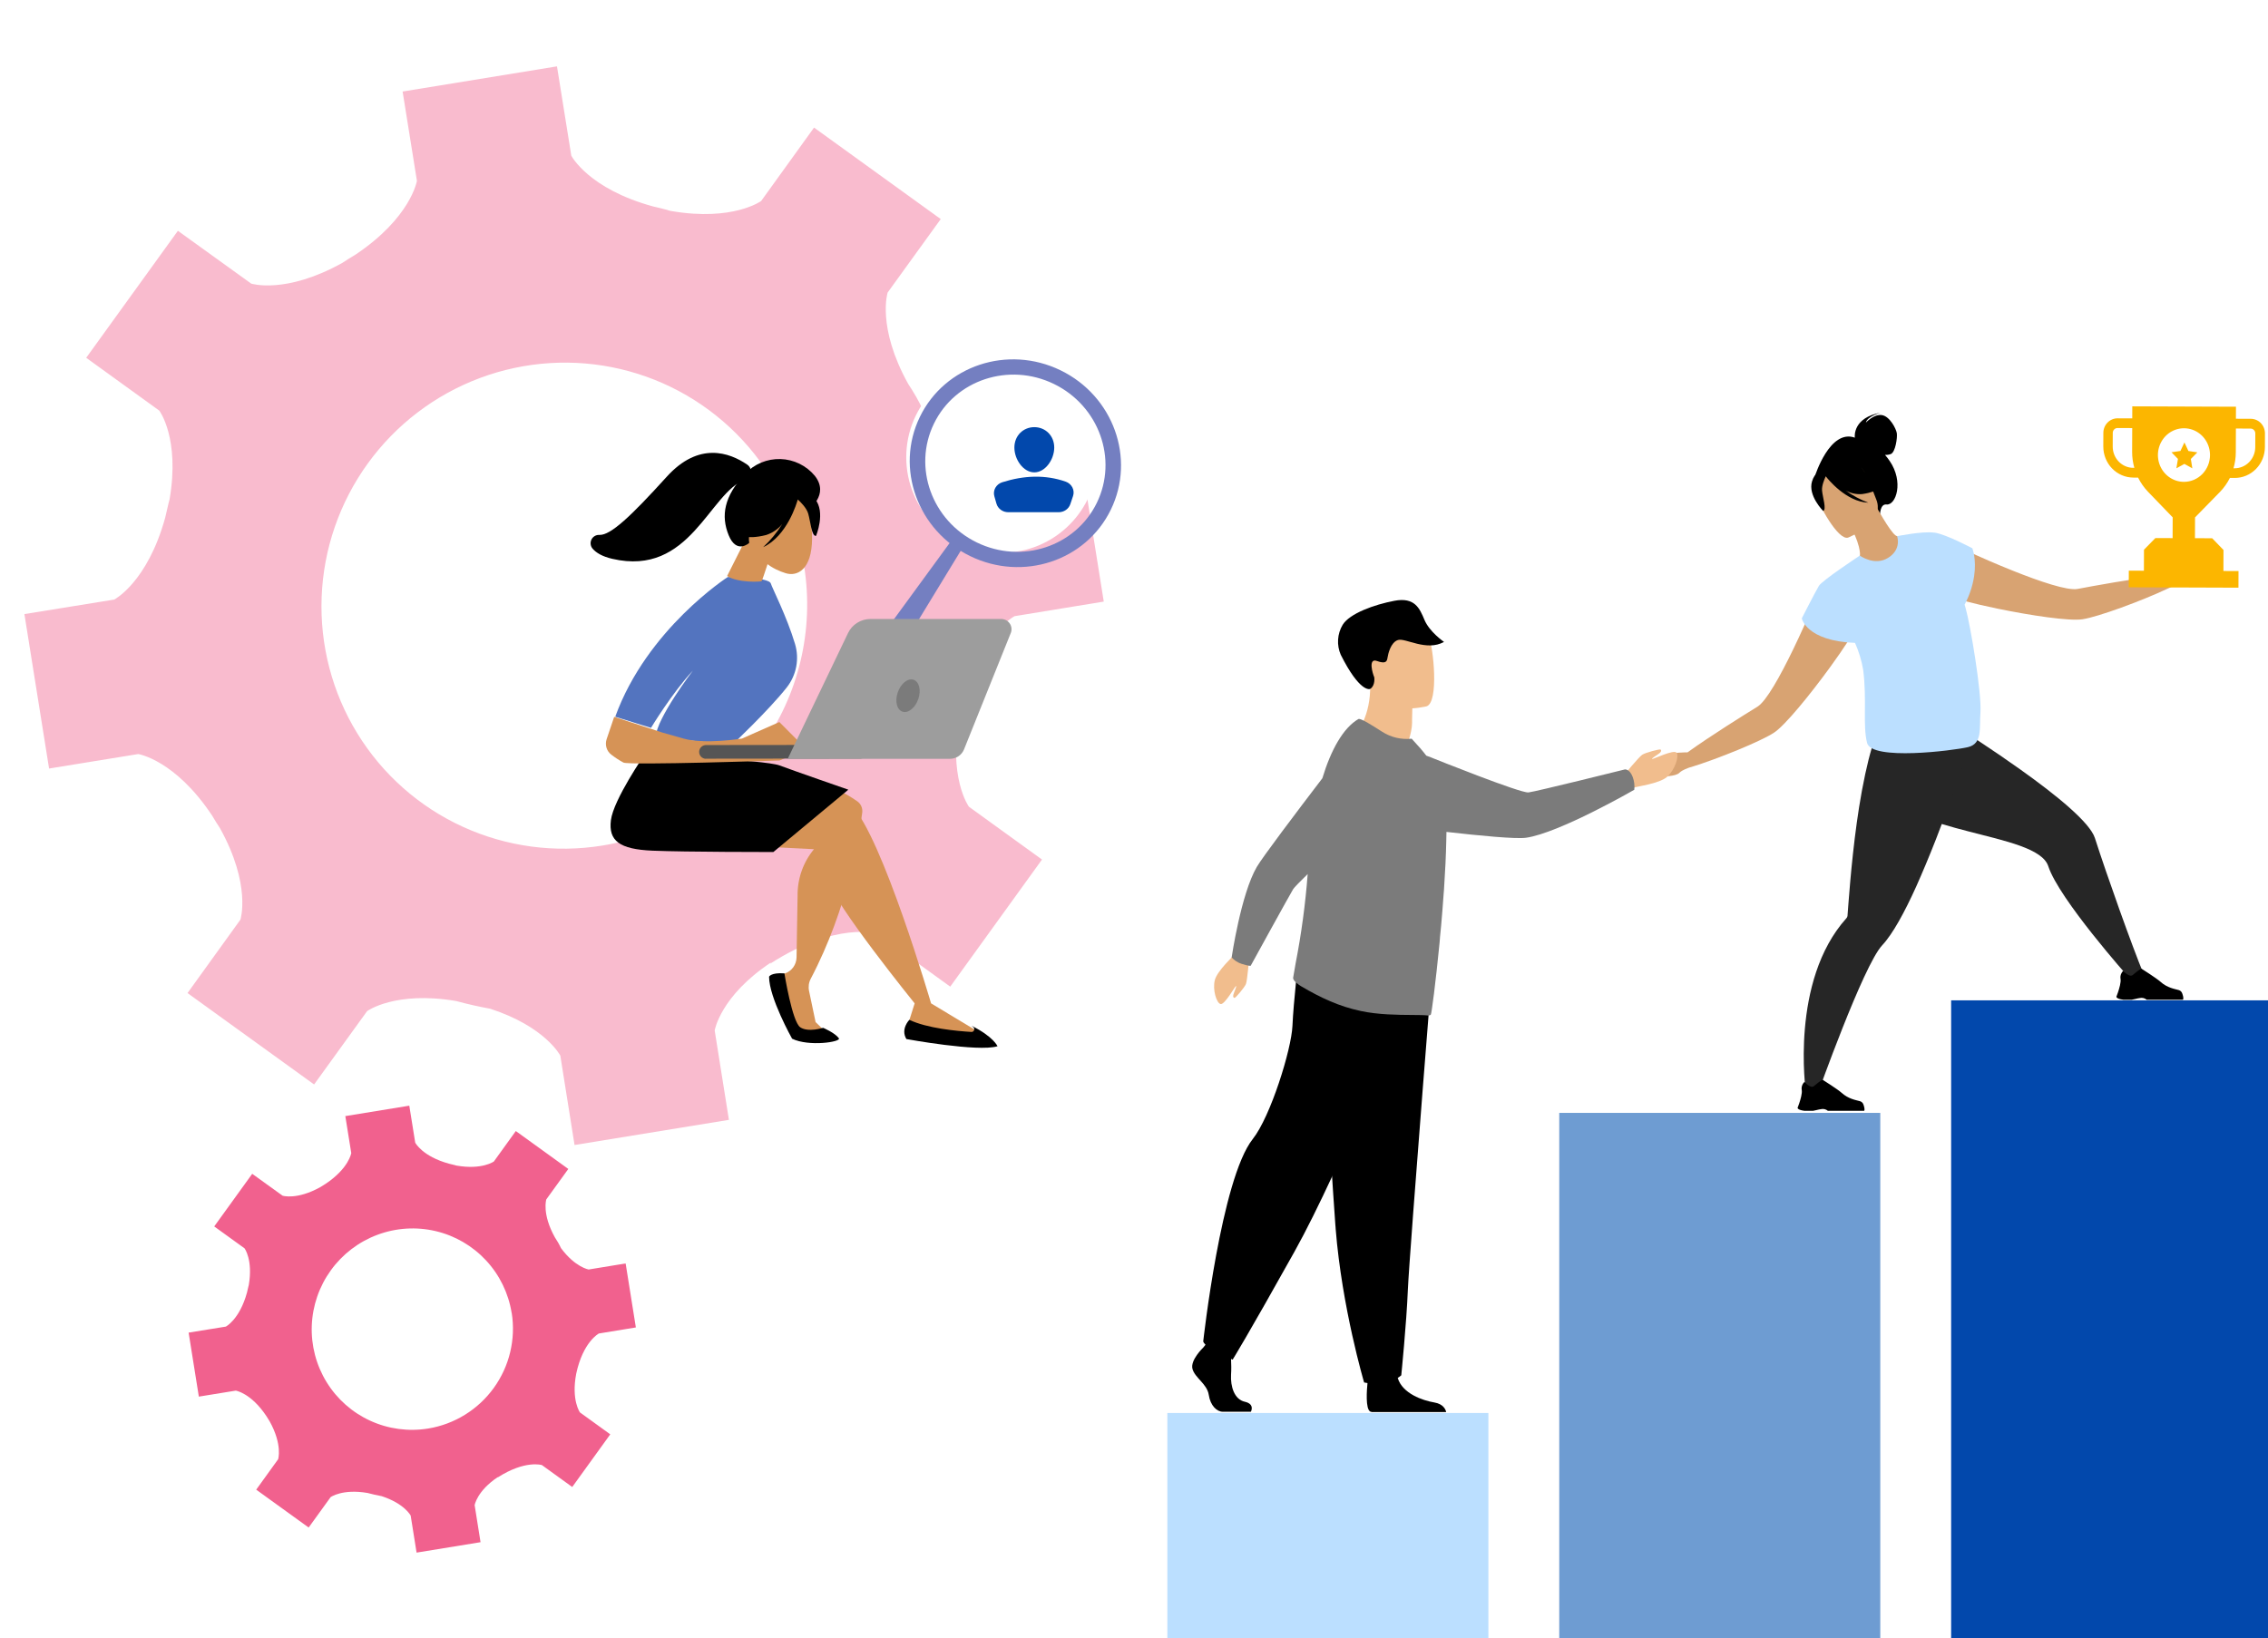
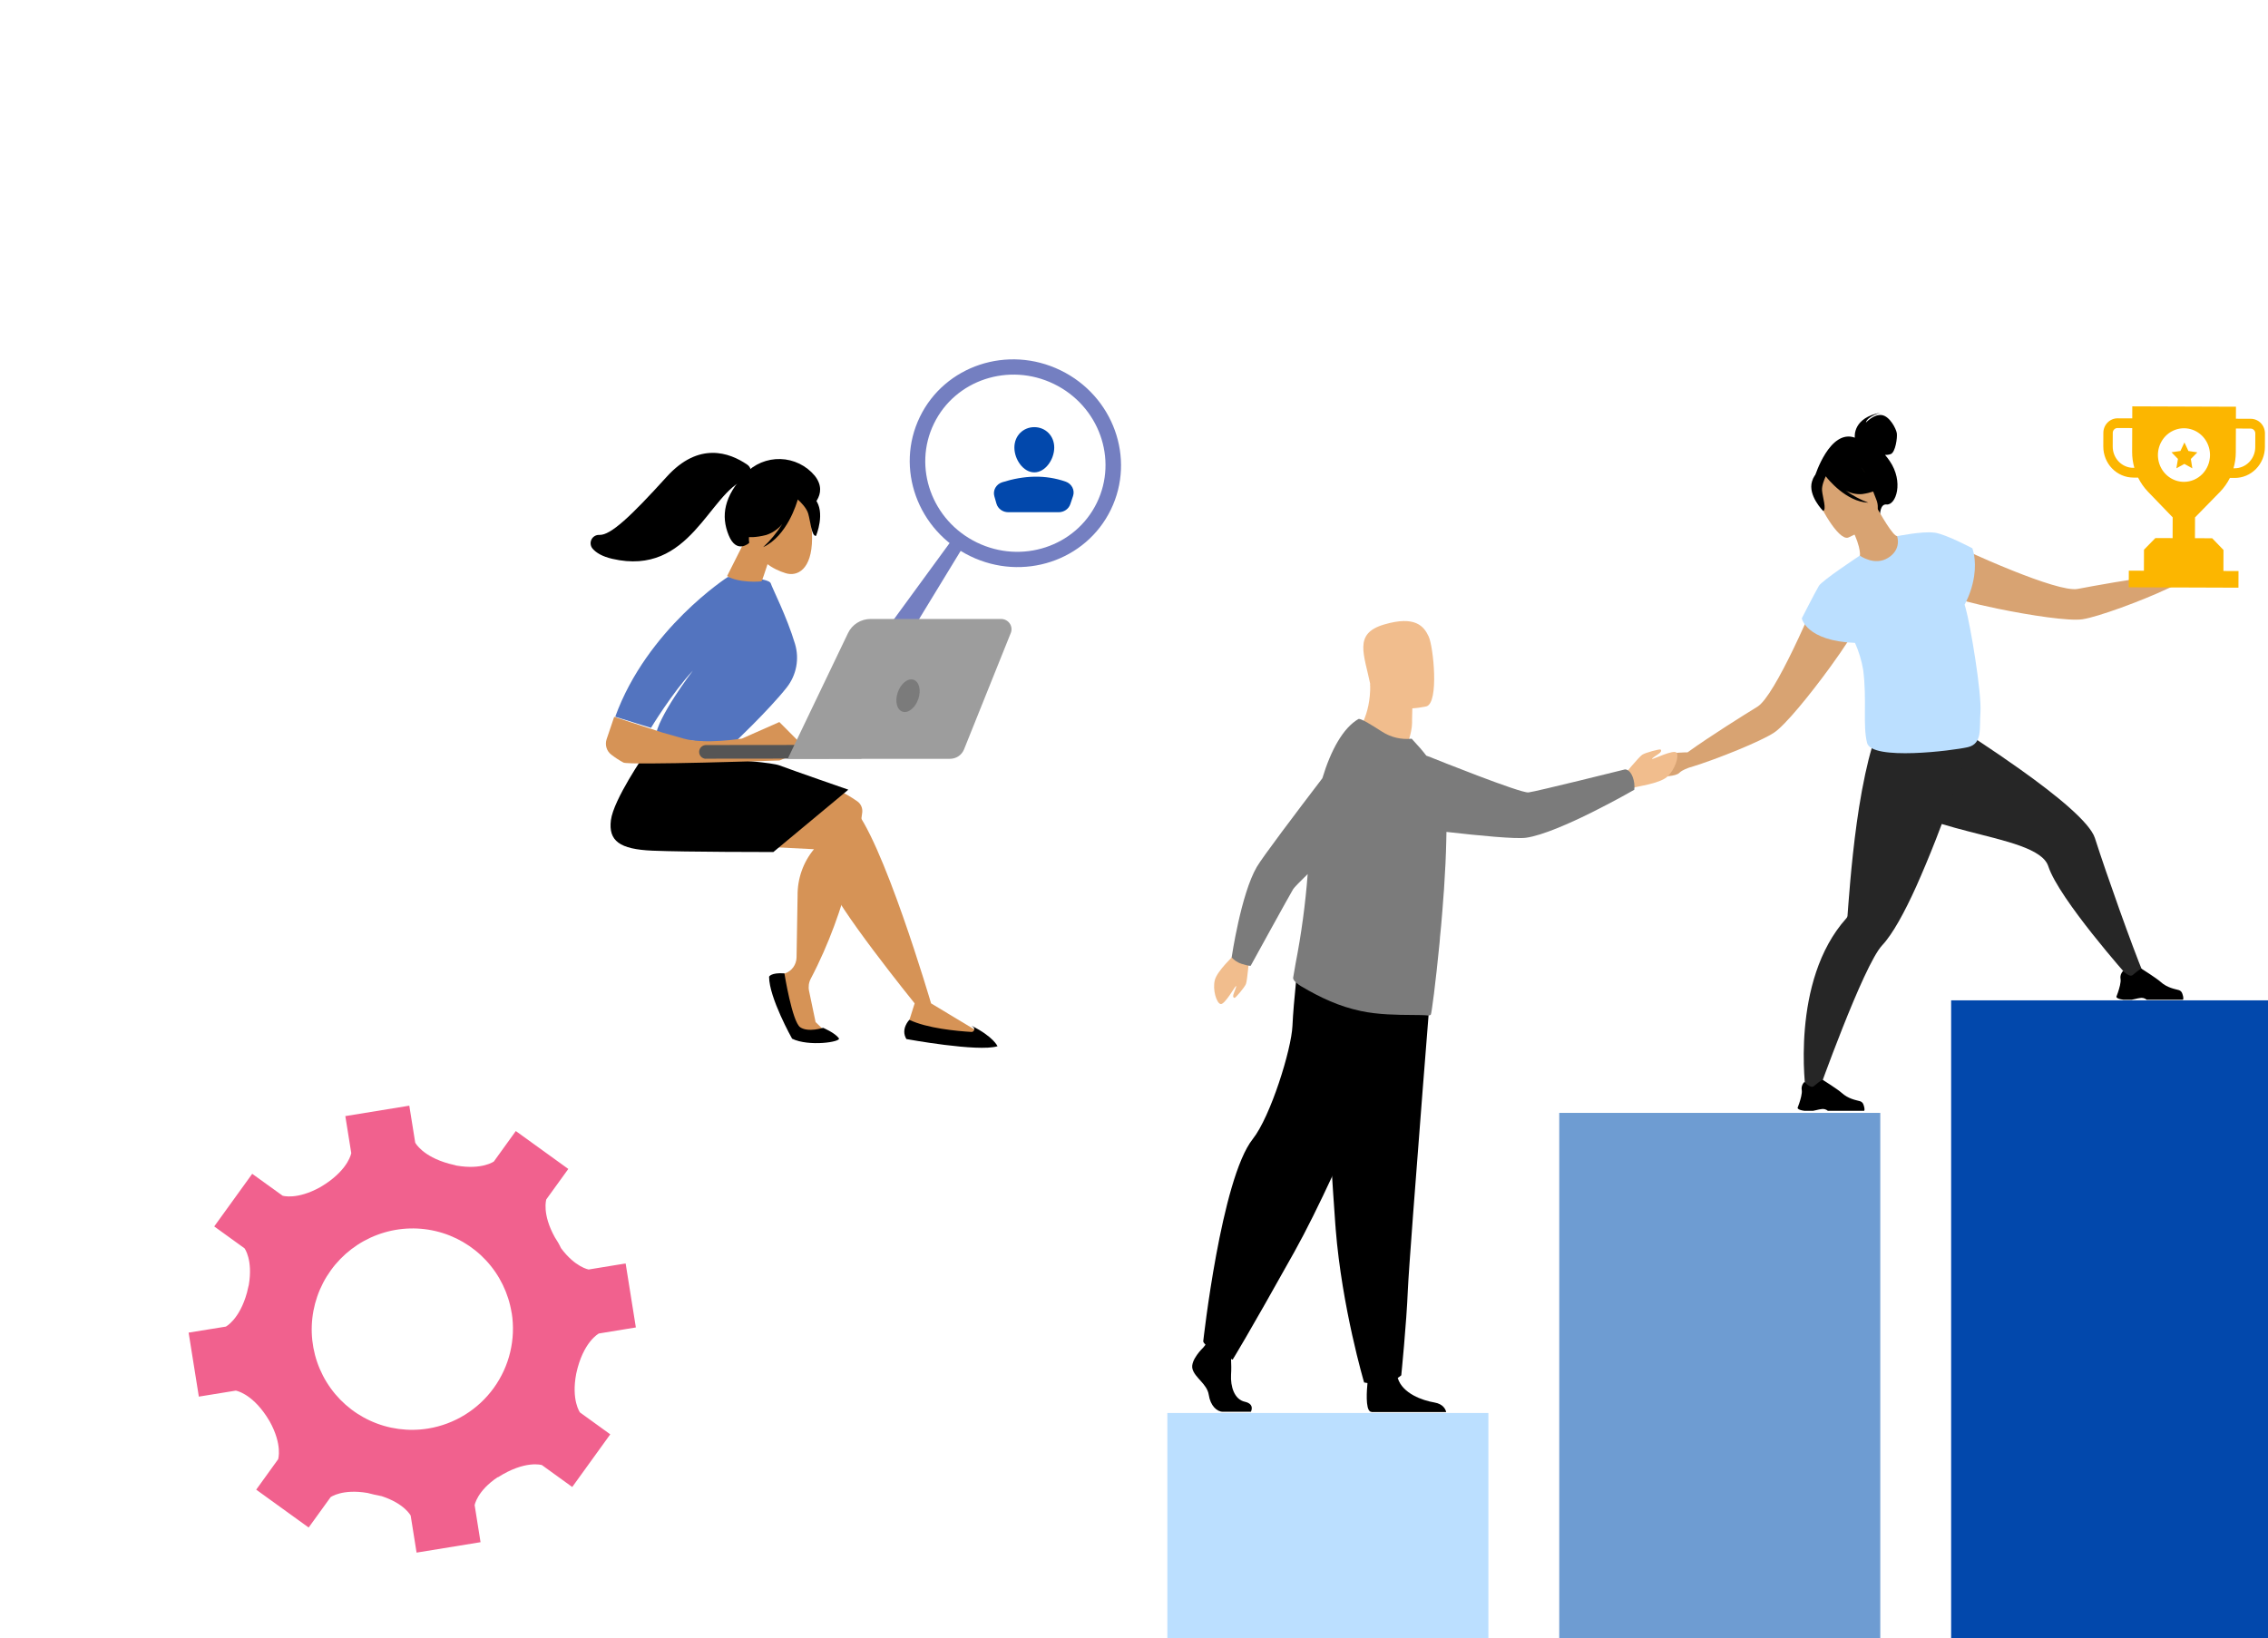
<svg xmlns="http://www.w3.org/2000/svg" width="544" height="393" viewBox="0 0 544 393" fill="none">
  <g clip-path="url(#clip0_2842_4083)">
    <g filter="url(#filter0_d_2842_4083)">
      <rect x="370" y="266" width="77" height="127" fill="#6E9CD2" />
    </g>
    <g filter="url(#filter1_d_2842_4083)">
      <rect x="276" y="338" width="77" height="55" fill="#BBDFFF" />
    </g>
    <g filter="url(#filter2_d_2842_4083)">
      <rect x="464" y="239" width="77" height="154" fill="#0248AC" />
    </g>
    <g filter="url(#filter3_d_2842_4083)">
      <path d="M518.234 134.397C517.204 134.241 514.112 137.099 514.112 137.099C507.499 137.863 497.838 139.623 494.356 140.292C491.888 140.765 485.258 138.503 478.756 135.907C471.051 132.821 463.563 129.255 463.563 129.255C459.29 129.038 454.432 136.837 463.101 141.796C464.427 142.554 469.402 143.846 475.129 145.027C483.029 146.654 492.361 148.069 495.537 147.568C499.231 147.011 509.677 143.172 515.889 140.247L515.956 140.214C516.329 140.041 517.85 139.367 518.864 139.423C520.028 139.495 522.625 137.361 522.703 136.793C522.781 136.225 519.259 134.553 518.234 134.397Z" fill="#D8A372" />
      <path d="M510.161 232.663L506.523 233.404C506.523 233.404 489.865 214.69 487.297 206.818C485.921 202.606 477.129 200.79 467.937 198.411C459.942 196.344 451.641 193.854 447.679 188.996C439.161 178.55 453.028 165.713 453.028 165.713C453.028 165.713 467.775 174.477 480.494 183.541C489.408 189.87 497.286 196.355 498.478 200.055C501.37 209.086 507.504 226.268 510.161 232.663Z" fill="#262626" />
      <path d="M505.293 238.847H507.337C508.023 238.741 508.53 238.541 509.231 238.452C509.522 238.383 509.824 238.383 510.114 238.451C510.404 238.52 510.674 238.656 510.903 238.847H519.6C519.822 238.535 519.6 237.811 519.405 237.282C519.336 237.103 519.227 236.942 519.086 236.813C518.945 236.683 518.775 236.588 518.591 236.535C517.666 236.268 515.85 236.028 514.184 234.524C513.248 233.677 509.66 231.41 509.66 231.41C509.582 231.41 509.204 231.527 507.571 232.908C506.73 233.616 505.293 231.9 505.293 231.9C505.096 232.081 504.937 232.299 504.825 232.541C504.617 232.954 504.551 233.423 504.635 233.878C504.763 234.658 504.345 236.106 504.011 237.104C503.811 237.7 503.638 238.123 503.638 238.123C503.638 238.123 503.532 238.619 505.293 238.847Z" fill="black" />
      <path d="M469.084 175.758C469.084 175.758 468.07 178.951 466.427 183.753C464.343 189.826 461.24 198.467 457.869 206.49C457.134 208.25 456.376 209.983 455.641 211.649C452.855 217.822 449.98 223.109 447.456 225.794C442.921 230.63 431.901 261.69 431.901 261.69L429.144 260.932C429.144 260.932 425.299 234.391 438.866 219.309C439.016 219.159 439.113 218.963 439.138 218.752C439.317 216.523 439.963 206.495 441.367 196.378C441.712 193.887 442.102 191.397 442.543 189.007L442.626 188.55C444.693 177.502 446.665 172.588 449.217 170.115L467.97 175.452L469.084 175.758Z" fill="#262626" />
      <path d="M428.826 265.506H430.87C431.556 265.4 432.063 265.2 432.765 265.11C433.055 265.04 433.357 265.039 433.648 265.108C433.938 265.177 434.208 265.313 434.436 265.506H443.133C443.35 265.194 443.133 264.47 442.938 263.935C442.869 263.757 442.76 263.597 442.619 263.468C442.478 263.339 442.308 263.246 442.124 263.194C441.2 262.927 439.383 262.687 437.718 261.177C436.782 260.33 433.194 258.068 433.194 258.068C433.116 258.068 432.737 258.185 431.104 259.561C430.263 260.275 428.826 258.559 428.826 258.559C428.629 258.74 428.468 258.958 428.352 259.199C428.15 259.612 428.086 260.079 428.168 260.531C428.297 261.316 427.879 262.759 427.544 263.757C427.344 264.353 427.171 264.776 427.171 264.776C427.171 264.776 427.065 265.283 428.826 265.506Z" fill="black" />
      <path d="M432.848 139.679C432.848 139.679 429.701 147.361 426.09 154.832C423.049 161.111 419.667 167.251 417.522 168.56C414.502 170.404 406.173 175.613 400.769 179.502C400.769 179.502 396.552 179.469 395.9 180.276C395.248 181.084 393.733 184.733 394.173 185.073C394.613 185.413 397.967 185.274 398.78 184.438C399.493 183.708 401.075 183.185 401.465 183.062H401.538C408.101 181.04 418.402 176.833 421.516 174.778C424.202 173.006 430.152 165.674 434.888 159.178C438.325 154.454 441.133 150.147 441.601 148.698C444.704 139.121 435.863 136.642 432.848 139.679Z" fill="#D8A372" />
      <path d="M449.255 109.594C448.914 109.087 448.542 108.601 448.141 108.14C448.613 108.165 449.085 108.095 449.528 107.934C450.643 107.477 451.133 103.978 450.966 102.919C450.799 101.861 449.294 98.886 447.383 98.585C445.472 98.284 443.55 100.385 443.55 100.385C443.896 98.869 447.088 98 447.088 98C440.514 99.209 440.848 103.571 440.893 104C434.876 101.855 431.344 113.187 431.344 113.187L446.943 122.38C446.943 122.38 446.982 119.873 448.47 120.034C450.771 120.296 452.698 114.608 449.255 109.594Z" fill="black" />
      <path d="M450.248 133.361C446.671 135.032 441.924 132.62 441.952 132.598C442.259 132.291 442.153 131.372 441.869 130.168C441.409 128.394 440.676 126.703 439.696 125.154C439.44 124.72 439.189 124.285 438.877 123.828L439.289 123.672L446.237 120.887C446.237 120.887 447.351 122.909 448.538 124.748C449.535 126.28 450.582 127.661 451.045 127.611C451.067 127.589 455.669 130.765 450.248 133.361Z" fill="#D8A372" />
      <path d="M439.289 127.979C439.289 127.979 448.337 124.408 446.03 118.809C443.724 113.209 443.339 108.975 437.461 111.009C431.584 113.042 431.333 115.644 431.667 117.694C432.002 119.745 436.876 128.764 439.289 127.979Z" fill="#D8A372" />
      <path d="M442.665 117.538C446.843 116.948 448.063 115.26 448.063 115.26C445.516 114.397 443.349 112.673 441.935 110.385C441.935 110.385 437.238 108.803 433.762 111.449C433.541 111.74 433.391 112.077 433.322 112.435C432.525 112.173 431.321 112.24 430.631 114.491C429.594 117.878 433.288 121.577 433.288 121.577C434.185 121.321 433.177 118.307 433.037 116.697C432.932 115.51 433.595 113.995 433.918 113.271C434.358 113.828 438.765 119.399 444.147 119.605C442.212 118.884 440.385 117.904 438.715 116.691C439.918 117.359 441.293 117.654 442.665 117.538Z" fill="black" />
      <path d="M467.474 144.905C467.401 144.632 467.318 144.348 467.228 144.063C468.376 141.93 469.148 139.616 469.513 137.222C470.126 133.083 469.078 130.536 469.078 130.536C469.078 130.536 462.805 127.194 460.03 126.787H459.997H459.886C457.1 126.403 451.033 127.639 451.033 127.639C451.033 127.639 452.203 130.748 448.905 132.821C445.606 134.893 442.091 132.291 442.091 132.291C441.985 132.364 441.868 132.442 441.757 132.525C441.757 132.525 433.082 138.247 432.285 139.551C431.489 140.854 428.174 147.351 428.174 147.351C428.174 147.351 429.232 152.788 440.943 153.239C441.867 155.314 442.526 157.496 442.904 159.735C443.835 167.112 442.754 172.934 443.835 177.24C444.916 181.547 464.448 179.09 468.008 178.26C471.568 177.43 470.75 173.653 471.023 169.981C471.368 165.34 468.627 148.972 467.474 144.905Z" fill="#BBDFFF" />
      <path d="M385.469 185.018C385.469 185.018 389.107 180.605 389.893 180.082C390.679 179.558 394.116 178.65 394.317 178.834C394.517 179.018 394.517 179.285 394.094 179.658C393.67 180.032 392.038 180.984 392.272 181.09C392.506 181.196 397.414 178.756 398.122 179.575C398.829 180.394 397.721 183.792 395.826 185.419C393.932 187.046 388.294 187.737 387.937 187.965C384.929 189.887 385.469 185.018 385.469 185.018Z" fill="#F1BD8D" />
      <path d="M321.355 174.828C321.355 174.828 326.587 181.034 333.25 178.438C333.25 178.438 334.682 174.973 334.699 172.415C334.699 172.103 334.699 171.797 334.699 171.507C334.738 168.632 334.832 167.017 334.832 167.017C334.532 166.889 324.648 162.833 324.654 163.167C324.832 170.95 321.355 174.828 321.355 174.828Z" fill="#F1BD8D" />
      <path d="M338.166 168.462C338.166 168.462 326.356 171.382 324.774 163.619C323.191 155.856 320.558 151.012 328.01 148.821C335.462 146.63 337.54 149.251 338.68 151.703C339.819 154.156 341.189 167.509 338.166 168.462Z" fill="#F1BD8D" />
-       <path d="M324.66 164.276C324.509 164.376 322.119 165.106 317.59 156.086C317.09 154.938 316.871 153.687 316.952 152.437C317.032 151.187 317.41 149.974 318.052 148.899C319.724 146.191 325.585 144.063 330.465 143.138C335.346 142.214 336.521 144.96 337.669 147.718C338.878 150.621 342.36 153.005 342.36 153.005C338.154 155.356 333.084 151.991 331.323 152.548C329.563 153.105 328.95 155.891 328.816 156.755C328.682 157.618 328.482 158.381 326.276 157.585C324.069 156.788 325.273 160.716 325.629 161.485C325.629 161.468 325.93 163.462 324.66 164.276Z" fill="black" />
      <path d="M296.034 337.704H289.304C287.895 337.704 286.329 336.272 285.934 333.654C285.538 331.035 282.641 329.603 282.034 327.458C281.427 325.313 284.619 322.294 284.619 322.294L285.176 321.592L285.733 320.862L291.065 322.132C291.065 322.132 291.193 323.419 291.277 325.057C291.332 326.238 291.366 327.609 291.277 328.807C291.121 331.665 292.068 334.746 294.575 335.303C297.082 335.86 296.034 337.704 296.034 337.704Z" fill="black" />
      <path d="M342.878 337.771H325.05C324.92 337.75 324.792 337.712 324.671 337.659C323.479 337.041 323.852 332.35 323.997 330.896C323.997 330.629 324.042 330.473 324.042 330.473C324.042 330.473 330.315 325.308 331.179 329.264C331.179 329.386 331.234 329.509 331.268 329.626C332.382 333.331 337.223 335.008 340.037 335.476C342.176 335.838 342.733 337.125 342.878 337.771Z" fill="black" />
      <path d="M339.285 234.624C339.285 234.624 338.332 246.508 337.213 260.809C335.692 280.214 333.87 304.054 333.68 308.566C333.368 316.411 332.109 328.952 332.109 328.952C332.109 328.952 329.134 331.932 323.195 330.679C323.195 330.679 317.886 312.773 316.37 293.825C316.37 293.518 316.32 293.206 316.298 292.889C314.888 273.607 312.693 232.992 312.693 232.992L339.285 234.624Z" fill="black" />
      <path d="M334.932 236.062C334.932 236.062 317.762 279.105 306.474 299.329C295.187 319.553 291.66 325.202 291.66 325.202C291.66 325.202 285.192 322.617 284.602 320.851C284.602 320.851 288.919 281.802 296.48 272.281C300.753 266.904 305.767 250.764 306.006 245.121C306.246 239.477 307.533 228.262 307.533 228.262L334.932 236.062Z" fill="black" />
      <path d="M295.623 228.869C295.623 228.869 295.177 234.245 294.854 235.07C294.531 235.895 292.358 238.452 292.108 238.413C291.857 238.374 291.706 238.179 291.829 237.655C291.952 237.131 292.709 235.527 292.47 235.566C292.23 235.605 289.751 240.14 288.759 239.884C287.768 239.627 286.804 236.407 287.389 234.134C287.974 231.861 291.974 228.284 292.13 227.916C293.422 224.808 295.623 228.869 295.623 228.869Z" fill="#F1BD8D" />
      <path fill-rule="evenodd" clip-rule="evenodd" d="M342.907 200.472C342.84 204.155 342.629 208.272 342.35 212.495L342.289 213.219C342.105 215.821 341.904 218.434 341.676 220.974C341.581 221.994 341.481 223.002 341.381 223.994V224.128C341.369 224.51 341.337 224.891 341.286 225.27C340.35 234.797 339.369 242.329 339.186 242.446C338.973 242.595 338.713 242.661 338.456 242.63C337.646 242.529 336.318 242.52 334.685 242.509H334.685C331.271 242.487 326.524 242.455 322.394 241.555C317.24 240.468 312.806 238.407 308.103 235.632C307.479 235.259 306.059 234.284 306.176 233.554C306.293 232.825 306.499 231.593 306.766 230.134C308.147 223.05 309.113 215.893 309.659 208.699C307.767 210.549 306.416 211.929 306.18 212.317C305.239 213.866 295.99 230.702 295.99 230.702C295.99 230.702 295.662 230.841 293.762 230.228C292.865 229.928 292.06 229.405 291.422 228.707C291.422 228.707 293.645 213.537 297.444 207.007C298.807 204.662 306.861 193.997 313.179 185.72C315.258 178.853 318.19 173.636 321.814 171.518C322.316 171.234 325.029 172.961 327.525 174.56C329.625 175.904 332.121 176.494 334.6 176.232L336.678 178.527C337.154 179.081 337.636 179.669 338.109 180.297C339.13 180.642 339.781 180.934 339.781 180.934C339.781 180.934 360.718 189.346 362.623 189.118C364.528 188.889 385.755 183.597 385.755 183.597C385.755 183.597 386.903 183.469 387.638 185.458C387.987 186.423 388.111 187.456 388 188.477C388 188.477 369.972 198.879 362.016 199.993C359.584 200.33 350.925 199.503 342.944 198.589C342.939 199.217 342.927 199.845 342.907 200.472Z" fill="#7B7B7B" />
    </g>
    <g filter="url(#filter4_d_2842_4083)">
      <path d="M520.126 107.003L519.172 104.955L518.21 106.996L516.066 107.31L517.612 108.909L517.241 111.15L519.154 110.104L521.066 111.164L520.71 108.92L522.268 107.332L520.126 107.003Z" fill="#FCB600" />
      <path d="M535.053 99.281L531.521 99.268L531.532 96.383L506.665 96.295L506.655 99.18L503.137 99.168C502.234 99.165 501.367 99.531 500.727 100.185C500.086 100.84 499.725 101.729 499.722 102.658L499.71 105.928C499.705 107.898 500.459 109.79 501.808 111.188C503.157 112.586 504.99 113.376 506.904 113.385L508.054 113.389C508.672 114.638 509.474 115.782 510.431 116.78L516.35 122.922L516.333 127.908L512.202 127.894L509.47 130.685L509.452 135.728L505.831 135.715L505.817 139.707L532.127 139.8L532.141 135.808L528.52 135.795L528.538 130.753L525.826 127.942L521.695 127.927L521.713 122.941L527.675 116.841C528.64 115.85 529.449 114.712 530.076 113.467L531.226 113.471C533.141 113.476 534.979 112.699 536.338 111.31C537.696 109.922 538.464 108.036 538.473 106.065L538.484 102.795C538.486 102.331 538.398 101.872 538.226 101.444C538.054 101.016 537.801 100.627 537.482 100.3C537.163 99.973 536.784 99.715 536.367 99.54C535.95 99.365 535.504 99.277 535.053 99.281ZM506.912 111.045C506.26 111.045 505.615 110.912 505.013 110.654C504.411 110.396 503.865 110.018 503.406 109.542C502.946 109.066 502.583 108.501 502.336 107.88C502.09 107.258 501.965 106.593 501.969 105.922L501.981 102.652C501.982 102.343 502.102 102.048 502.315 101.831C502.527 101.613 502.815 101.492 503.115 101.493L506.647 101.506L506.626 107.213C506.621 108.511 506.8 109.802 507.157 111.046L506.912 111.045ZM519.034 114.408C517.799 114.404 516.592 114.022 515.567 113.312C514.543 112.602 513.745 111.595 513.277 110.419C512.808 109.242 512.689 107.949 512.934 106.703C513.18 105.457 513.779 104.313 514.656 103.417C515.533 102.521 516.648 101.913 517.861 101.669C519.073 101.425 520.329 101.557 521.469 102.047C522.609 102.538 523.582 103.366 524.264 104.425C524.947 105.485 525.309 106.729 525.304 108.001C525.298 109.706 524.634 111.339 523.459 112.541C522.283 113.742 520.691 114.414 519.034 114.408ZM536.159 106.064C536.159 106.735 536.029 107.4 535.778 108.019C535.527 108.638 535.16 109.201 534.697 109.673C534.235 110.146 533.686 110.52 533.082 110.774C532.478 111.028 531.832 111.156 531.18 111.152L530.935 111.151C531.301 109.91 531.489 108.62 531.493 107.322L531.513 101.615L535.045 101.627C535.345 101.628 535.632 101.752 535.843 101.97C536.054 102.189 536.172 102.485 536.171 102.794L536.159 106.064Z" fill="#FCB600" />
    </g>
    <g filter="url(#filter5_d_2842_4083)">
-       <path d="M167.424 246.229L170.838 267.672L133.811 273.708L130.398 252.266C130.398 252.266 126.828 245.322 113.589 241.016C110.837 240.509 108.112 239.902 105.433 239.169C90.789 236.67 84.055 241.586 84.055 241.586L71.339 259.182L40.978 237.253L53.667 219.638C53.667 219.638 56.34 211.377 48.775 197.716C48.11 196.721 47.49 195.717 46.889 194.687C37.986 181.27 29.152 179.911 29.152 179.911L7.771 183.385L1.854 146.33L23.398 142.847C23.398 142.847 31.347 138.746 35.633 123.163L36.421 119.764L36.677 118.797C39.191 104.108 34.211 97.517 34.211 97.517L16.675 84.839L38.67 54.373L56.251 67.042C56.251 67.042 64.466 69.675 78.133 62.058C79.129 61.39 80.133 60.766 81.164 60.161C94.592 51.206 96.002 42.375 96.002 42.375L92.571 20.959L129.597 14.923L133.029 36.338C133.029 36.338 137.101 44.285 152.652 48.529C153.807 48.792 154.988 49.072 156.179 49.398C156.449 49.579 156.819 49.552 157.144 49.651C171.834 52.141 178.567 47.226 178.567 47.226L191.256 29.611L221.644 51.559L208.91 69.183C208.91 69.183 206.256 77.417 213.821 91.078C215.159 93.112 216.389 95.192 217.411 97.407C225.626 108.519 233.431 109.777 233.431 109.777L254.831 106.276L260.747 143.331L239.348 146.832C239.348 146.832 230.205 151.548 226.234 170.051C223.258 185.49 228.398 192.542 228.398 192.542L245.934 205.221L223.922 235.714L206.359 223.017C206.359 223.017 196.673 219.95 180.731 230.205L180.931 229.907C168.743 238.003 167.424 246.229 167.424 246.229ZM188.848 134.94C187.032 123.558 181.885 112.982 174.057 104.548C166.229 96.114 156.073 90.2 144.871 87.555C133.67 84.91 121.926 85.653 111.126 89.688C100.325 93.724 90.953 100.872 84.193 110.228C77.433 119.585 73.59 130.729 73.149 142.253C72.708 153.777 75.689 165.163 81.715 174.971C87.742 184.779 96.542 192.569 107.005 197.355C117.468 202.142 129.123 203.711 140.496 201.864C155.759 199.37 169.429 190.916 178.501 178.358C187.574 165.799 191.308 150.164 188.884 134.885L188.848 134.94Z" fill="#F9BBCE" />
-     </g>
+       </g>
    <g filter="url(#filter6_d_2842_4083)">
      <path d="M109.847 360.114L111.262 368.999L95.92 371.5L94.505 362.615C94.505 362.615 93.026 359.738 87.54 357.954C86.4 357.744 85.271 357.493 84.161 357.189C78.093 356.153 75.303 358.19 75.303 358.19L70.034 365.481L57.454 356.395L62.712 349.096C62.712 349.096 63.819 345.673 60.684 340.012C60.409 339.6 60.152 339.184 59.903 338.757C56.214 333.198 52.554 332.635 52.554 332.635L43.694 334.075L41.243 318.721L50.169 317.277C50.169 317.277 53.463 315.578 55.239 309.121L55.566 307.713L55.672 307.312C56.713 301.226 54.65 298.495 54.65 298.495L47.384 293.241L56.497 280.618L63.782 285.867C63.782 285.867 67.186 286.958 72.849 283.802C73.262 283.525 73.678 283.267 74.105 283.016C79.669 279.306 80.253 275.646 80.253 275.646L78.831 266.773L94.174 264.271L95.596 273.145C95.596 273.145 97.283 276.438 103.726 278.196C104.205 278.305 104.695 278.421 105.188 278.556C105.3 278.631 105.453 278.62 105.588 278.661C111.674 279.693 114.464 277.656 114.464 277.656L119.722 270.358L132.314 279.452L127.037 286.754C127.037 286.754 125.937 290.166 129.072 295.827C129.627 296.669 130.136 297.531 130.56 298.449C133.964 303.053 137.198 303.575 137.198 303.575L146.065 302.124L148.516 317.478L139.649 318.929C139.649 318.929 135.861 320.883 134.216 328.549C132.982 334.947 135.112 337.869 135.112 337.869L142.378 343.122L133.257 355.757L125.98 350.496C125.98 350.496 121.967 349.225 115.361 353.475L115.444 353.351C110.394 356.706 109.847 360.114 109.847 360.114ZM118.724 314.001C117.972 309.285 115.839 304.903 112.596 301.408C109.352 297.913 105.144 295.463 100.502 294.367C95.861 293.271 90.995 293.579 86.52 295.251C82.045 296.923 78.161 299.885 75.36 303.762C72.559 307.638 70.967 312.256 70.784 317.031C70.601 321.806 71.837 326.524 74.334 330.588C76.831 334.652 80.477 337.88 84.812 339.863C89.148 341.847 93.977 342.497 98.69 341.731C105.014 340.698 110.678 337.195 114.437 331.991C118.197 326.788 119.744 320.309 118.739 313.978L118.724 314.001Z" fill="#F1618E" />
    </g>
    <circle r="22.925" transform="matrix(-1 0 0 1 240.298 109.7)" fill="white" />
    <g filter="url(#filter7_d_2842_4083)">
      <path d="M227.964 128.633L202.319 170.717C202.066 171.135 201.729 171.496 201.33 171.777C200.932 172.058 200.48 172.253 200.004 172.35C199.528 172.447 199.037 172.443 198.563 172.339C198.089 172.236 197.641 172.034 197.249 171.747L196.976 171.554C196.627 171.299 196.332 170.977 196.108 170.606C195.883 170.236 195.734 169.824 195.669 169.394C195.603 168.964 195.622 168.525 195.726 168.103C195.829 167.68 196.014 167.282 196.27 166.931L225.483 126.948L227.964 128.633Z" fill="#747FC1" />
      <path d="M250.387 87.846C263.034 93.996 268.437 108.957 262.449 121.27C256.462 133.584 241.365 138.575 228.712 132.423C216.059 126.27 210.661 111.312 216.648 99C222.635 86.687 237.745 81.699 250.387 87.846ZM230.305 129.147C241.096 134.394 253.98 130.134 259.087 119.632C264.193 109.131 259.587 96.368 248.795 91.12C238.004 85.873 225.119 90.134 220.013 100.636C214.907 111.137 219.521 123.903 230.305 129.147Z" fill="#747FC1" />
      <g filter="url(#filter8_d_2842_4083)">
        <path d="M244.868 105.375C244.868 108.239 242.728 111.33 240.089 111.33C237.45 111.33 235.309 108.243 235.309 105.375C235.309 102.508 237.449 100.479 240.089 100.479C242.729 100.479 244.868 102.511 244.868 105.375Z" fill="#0248AC" />
      </g>
      <g filter="url(#filter9_d_2842_4083)">
        <path d="M233.834 120.889H245.937C246.557 120.889 247.162 120.701 247.663 120.353C248.165 120.005 248.537 119.514 248.726 118.951L249.377 117.014C249.609 116.332 249.554 115.59 249.224 114.945C248.895 114.299 248.316 113.8 247.609 113.551C242.684 111.836 237.592 112.057 232.375 113.708C231.672 113.937 231.086 114.412 230.739 115.037C230.391 115.663 230.308 116.391 230.506 117.073L231.007 118.831C231.176 119.422 231.544 119.944 232.054 120.315C232.565 120.687 233.191 120.889 233.834 120.889Z" fill="#0248AC" />
      </g>
    </g>
    <g filter="url(#filter10_d_2842_4083)">
      <path d="M191.163 186.644C194.903 187.443 198.451 189.002 201.599 191.229C202.027 191.517 202.368 191.924 202.583 192.402C202.798 192.879 202.878 193.41 202.815 193.932C202.152 199.323 199.431 216.773 190.467 233.812C189.994 234.71 189.85 235.753 190.062 236.752L191.623 244.215L194.514 247.031H187.067L182.139 233.231L184.258 232.544C185.059 232.283 185.761 231.769 186.264 231.076C186.767 230.383 187.046 229.545 187.061 228.68L187.308 213.883C187.26 209.802 188.658 205.841 191.239 202.742L179.352 202.145L191.163 186.644Z" fill="#D69356" />
      <path d="M197.204 248.088C197.871 248.985 189.981 250.164 185.992 248.204C185.992 248.204 180.47 238.384 180.47 233.325C180.47 233.325 180.909 232.295 184.149 232.528C184.149 232.528 186.008 244.152 187.943 245.459C189.878 246.765 193.427 245.591 193.427 245.591C193.427 245.591 196.218 246.759 197.204 248.088Z" fill="black" />
      <path d="M180.471 202.295C180.533 202.182 193.743 200.71 193.743 200.71C193.545 203.92 193.855 207.142 194.663 210.255C196.014 215.789 215.386 239.726 215.386 239.726L213.353 246.174C219.299 248.34 225.746 248.734 231.912 247.31L219.327 239.726C219.327 239.726 207.532 199.517 200.308 192.347L187.07 187.762L180.471 202.295Z" fill="#D69356" />
      <path d="M150.683 179.934C150.683 179.934 143.151 190.821 142.533 195.775C141.915 200.73 144.596 202.757 152.498 203.09C160.401 203.423 181.495 203.418 181.495 203.418L199.48 188.461C199.48 188.461 186.356 183.91 182.945 182.627C179.533 181.343 150.683 179.934 150.683 179.934Z" fill="black" />
      <path d="M214.116 243.677C214.116 243.677 211.943 245.856 213.406 248.287C213.406 248.287 230.599 251.449 235.266 250.011C235.266 250.011 234.297 247.715 229.039 245.102L229.428 245.412C229.536 245.495 229.616 245.613 229.655 245.747C229.693 245.881 229.689 246.025 229.643 246.156C229.597 246.288 229.511 246.4 229.398 246.477C229.285 246.553 229.152 246.59 229.017 246.581C225.549 246.376 218.383 245.716 214.116 243.677Z" fill="black" />
      <path d="M171.608 177.697C171.608 177.697 180.381 169.422 184.701 163.942C185.85 162.481 186.63 160.769 186.977 158.949C187.323 157.128 187.225 155.253 186.691 153.478C184.717 146.895 181.214 140.084 180.893 138.998C180.404 137.372 170.562 137.439 170.562 137.439C170.562 137.439 151.198 149.886 143.566 170.964L152.149 173.626C152.149 173.626 157.21 165.228 162.199 159.887C162.199 159.887 153.555 171.192 153.251 175.82L171.608 177.697Z" fill="#5374BF" />
      <path d="M181.588 129.765C181.48 130.088 178.887 138.253 178.683 138.426C178.478 138.599 172.997 138.874 170.405 137.196L174.788 128.492L181.588 129.765Z" fill="#D69356" />
      <path d="M187.476 117.016C187.476 117.016 190.827 120.787 190.784 128.202C190.741 135.617 187.278 137.405 184.426 136.512C181.575 135.619 177.595 133.651 175.236 127.724C172.877 121.797 183.028 112.314 187.476 117.016Z" fill="#D69356" />
      <path d="M179.62 125.847C179.62 125.847 180.688 115.474 188.595 119.117L189.829 121.292C189.829 121.292 195.056 117.756 191.441 113.153C190.431 111.936 189.172 110.948 187.75 110.255C186.328 109.562 184.774 109.179 183.193 109.133C181.611 109.087 180.038 109.378 178.578 109.987C177.118 110.596 175.804 111.509 174.724 112.665C169.647 118.071 168.883 122.757 170.778 127.408C172.673 132.058 175.701 129.258 175.701 129.258C175.701 129.258 175.237 125.534 176.71 124.358C178.183 123.182 179.013 125.85 179.013 125.85L179.62 125.847Z" fill="black" />
      <path d="M189.416 178.74L182.933 172.23L173.969 176.195C173.969 176.195 165.05 177.645 159.941 176.195L154.854 174.745L143.318 170.987L141.504 176.349C141.281 177.012 141.271 177.733 141.475 178.403C141.679 179.072 142.086 179.654 142.634 180.06C143.555 180.776 144.531 181.411 145.551 181.959C147.043 182.64 182.978 181.456 182.978 181.456L189.416 178.74Z" fill="#D69356" />
      <path d="M174.856 113.971C175.194 113.836 175.488 113.611 175.706 113.321C175.925 113.031 176.06 112.687 176.097 112.325C176.133 111.964 176.07 111.599 175.915 111.271C175.759 110.943 175.516 110.664 175.213 110.464C170.951 107.543 163.584 104.913 155.922 113.38C147.296 122.898 142.485 127.419 139.797 127.335C139.407 127.308 139.017 127.397 138.677 127.589C138.336 127.781 138.06 128.069 137.881 128.417C137.702 128.765 137.63 129.157 137.672 129.546C137.714 129.935 137.869 130.303 138.118 130.604C138.96 131.599 140.416 132.5 142.848 133.068C161.602 137.437 166.042 117.199 174.856 113.971Z" fill="black" />
      <path d="M165.303 181.025H165.386L202.085 180.986C202.318 181.016 202.555 180.997 202.78 180.928C203.006 180.86 203.213 180.744 203.39 180.589C203.567 180.434 203.709 180.243 203.806 180.029C203.903 179.815 203.953 179.583 203.953 179.349C203.953 179.114 203.903 178.882 203.806 178.668C203.709 178.454 203.567 178.263 203.39 178.108C203.213 177.953 203.006 177.837 202.78 177.769C202.555 177.701 202.318 177.681 202.085 177.711L165.392 177.75C165.174 177.744 164.958 177.782 164.755 177.859C164.552 177.937 164.367 178.055 164.209 178.204C164.052 178.354 163.925 178.533 163.837 178.731C163.749 178.929 163.701 179.143 163.695 179.36C163.69 179.576 163.727 179.792 163.805 179.995C163.883 180.197 164.001 180.382 164.151 180.539C164.301 180.696 164.48 180.823 164.679 180.911C164.877 180.999 165.092 181.047 165.309 181.052L165.303 181.025Z" fill="#555555" />
      <path d="M191.478 118.697C189.722 116.554 188.383 117.017 187.632 117.655C181.402 114.202 177.361 119.262 177.361 119.262C176.842 122.377 175.255 125.215 172.873 127.288C172.873 127.288 174.951 128.577 179.75 127.363C181.283 126.875 182.639 125.945 183.647 124.691C182.377 126.751 180.832 128.628 179.053 130.27C184.787 127.629 187.122 119.676 187.354 118.835C188.051 119.461 189.419 120.826 189.834 122.16C190.395 123.976 190.64 127.707 191.725 127.571C191.728 127.589 194.118 121.917 191.478 118.697Z" fill="black" />
      <path d="M236.106 147.503H204.811C203.68 147.503 202.572 147.819 201.617 148.415C200.662 149.011 199.898 149.861 199.415 150.867L184.943 181.052H223.838C224.568 181.057 225.282 180.844 225.887 180.442C226.492 180.04 226.959 179.468 227.228 178.8L238.445 150.867C238.596 150.493 238.651 150.088 238.606 149.688C238.56 149.288 238.416 148.905 238.185 148.573C237.954 148.241 237.643 147.97 237.281 147.783C236.918 147.597 236.515 147.501 236.106 147.503Z" fill="#9D9D9D" />
      <path d="M211.318 165.155C210.604 167.275 211.133 169.332 212.508 169.753C213.882 170.173 215.56 168.792 216.274 166.673C216.988 164.553 216.459 162.496 215.084 162.075C213.71 161.655 212.032 163.036 211.318 165.155Z" fill="#7B7B7B" />
    </g>
  </g>
  <defs>
    <filter id="filter0_d_2842_4083" x="364" y="257" width="97" height="147" filterUnits="userSpaceOnUse" color-interpolation-filters="sRGB">
      <feFlood flood-opacity="0" result="BackgroundImageFix" />
      <feColorMatrix in="SourceAlpha" type="matrix" values="0 0 0 0 0 0 0 0 0 0 0 0 0 0 0 0 0 0 127 0" result="hardAlpha" />
      <feOffset dx="4" dy="1" />
      <feGaussianBlur stdDeviation="5" />
      <feComposite in2="hardAlpha" operator="out" />
      <feColorMatrix type="matrix" values="0 0 0 0 0 0 0 0 0 0 0 0 0 0 0 0 0 0 0.08 0" />
      <feBlend mode="normal" in2="BackgroundImageFix" result="effect1_dropShadow_2842_4083" />
      <feBlend mode="normal" in="SourceGraphic" in2="effect1_dropShadow_2842_4083" result="shape" />
    </filter>
    <filter id="filter1_d_2842_4083" x="270" y="329" width="97" height="75" filterUnits="userSpaceOnUse" color-interpolation-filters="sRGB">
      <feFlood flood-opacity="0" result="BackgroundImageFix" />
      <feColorMatrix in="SourceAlpha" type="matrix" values="0 0 0 0 0 0 0 0 0 0 0 0 0 0 0 0 0 0 127 0" result="hardAlpha" />
      <feOffset dx="4" dy="1" />
      <feGaussianBlur stdDeviation="5" />
      <feComposite in2="hardAlpha" operator="out" />
      <feColorMatrix type="matrix" values="0 0 0 0 0 0 0 0 0 0 0 0 0 0 0 0 0 0 0.08 0" />
      <feBlend mode="normal" in2="BackgroundImageFix" result="effect1_dropShadow_2842_4083" />
      <feBlend mode="normal" in="SourceGraphic" in2="effect1_dropShadow_2842_4083" result="shape" />
    </filter>
    <filter id="filter2_d_2842_4083" x="458" y="230" width="97" height="174" filterUnits="userSpaceOnUse" color-interpolation-filters="sRGB">
      <feFlood flood-opacity="0" result="BackgroundImageFix" />
      <feColorMatrix in="SourceAlpha" type="matrix" values="0 0 0 0 0 0 0 0 0 0 0 0 0 0 0 0 0 0 127 0" result="hardAlpha" />
      <feOffset dx="4" dy="1" />
      <feGaussianBlur stdDeviation="5" />
      <feComposite in2="hardAlpha" operator="out" />
      <feColorMatrix type="matrix" values="0 0 0 0 0 0 0 0 0 0 0 0 0 0 0 0 0 0 0.08 0" />
      <feBlend mode="normal" in2="BackgroundImageFix" result="effect1_dropShadow_2842_4083" />
      <feBlend mode="normal" in="SourceGraphic" in2="effect1_dropShadow_2842_4083" result="shape" />
    </filter>
    <filter id="filter3_d_2842_4083" x="275.957" y="89" width="260.746" height="259.771" filterUnits="userSpaceOnUse" color-interpolation-filters="sRGB">
      <feFlood flood-opacity="0" result="BackgroundImageFix" />
      <feColorMatrix in="SourceAlpha" type="matrix" values="0 0 0 0 0 0 0 0 0 0 0 0 0 0 0 0 0 0 127 0" result="hardAlpha" />
      <feOffset dx="4" dy="1" />
      <feGaussianBlur stdDeviation="5" />
      <feComposite in2="hardAlpha" operator="out" />
      <feColorMatrix type="matrix" values="0 0 0 0 0 0 0 0 0 0 0 0 0 0 0 0 0 0 0.08 0" />
      <feBlend mode="normal" in2="BackgroundImageFix" result="effect1_dropShadow_2842_4083" />
      <feBlend mode="normal" in="SourceGraphic" in2="effect1_dropShadow_2842_4083" result="shape" />
    </filter>
    <filter id="filter4_d_2842_4083" x="492.531" y="85.528" width="62.703" height="67.433" filterUnits="userSpaceOnUse" color-interpolation-filters="sRGB">
      <feFlood flood-opacity="0" result="BackgroundImageFix" />
      <feColorMatrix in="SourceAlpha" type="matrix" values="0 0 0 0 0 0 0 0 0 0 0 0 0 0 0 0 0 0 127 0" result="hardAlpha" />
      <feOffset dx="4.785" dy="1.196" />
      <feGaussianBlur stdDeviation="5.982" />
      <feComposite in2="hardAlpha" operator="out" />
      <feColorMatrix type="matrix" values="0 0 0 0 0 0 0 0 0 0 0 0 0 0 0 0 0 0 0.08 0" />
      <feBlend mode="normal" in2="BackgroundImageFix" result="effect1_dropShadow_2842_4083" />
      <feBlend mode="normal" in="SourceGraphic" in2="effect1_dropShadow_2842_4083" result="shape" />
    </filter>
    <filter id="filter5_d_2842_4083" x="-4.146" y="5.923" width="278.895" height="278.786" filterUnits="userSpaceOnUse" color-interpolation-filters="sRGB">
      <feFlood flood-opacity="0" result="BackgroundImageFix" />
      <feColorMatrix in="SourceAlpha" type="matrix" values="0 0 0 0 0 0 0 0 0 0 0 0 0 0 0 0 0 0 127 0" result="hardAlpha" />
      <feOffset dx="4" dy="1" />
      <feGaussianBlur stdDeviation="5" />
      <feComposite in2="hardAlpha" operator="out" />
      <feColorMatrix type="matrix" values="0 0 0 0 0 0 0 0 0 0 0 0 0 0 0 0 0 0 0.08 0" />
      <feBlend mode="normal" in2="BackgroundImageFix" result="effect1_dropShadow_2842_4083" />
      <feBlend mode="normal" in="SourceGraphic" in2="effect1_dropShadow_2842_4083" result="shape" />
    </filter>
    <filter id="filter6_d_2842_4083" x="35.242" y="255.271" width="127.273" height="127.229" filterUnits="userSpaceOnUse" color-interpolation-filters="sRGB">
      <feFlood flood-opacity="0" result="BackgroundImageFix" />
      <feColorMatrix in="SourceAlpha" type="matrix" values="0 0 0 0 0 0 0 0 0 0 0 0 0 0 0 0 0 0 127 0" result="hardAlpha" />
      <feOffset dx="4" dy="1" />
      <feGaussianBlur stdDeviation="5" />
      <feComposite in2="hardAlpha" operator="out" />
      <feColorMatrix type="matrix" values="0 0 0 0 0 0 0 0 0 0 0 0 0 0 0 0 0 0 0.08 0" />
      <feBlend mode="normal" in2="BackgroundImageFix" result="effect1_dropShadow_2842_4083" />
      <feBlend mode="normal" in="SourceGraphic" in2="effect1_dropShadow_2842_4083" result="shape" />
    </filter>
    <filter id="filter7_d_2842_4083" x="189.631" y="76.215" width="89.26" height="107.205" filterUnits="userSpaceOnUse" color-interpolation-filters="sRGB">
      <feFlood flood-opacity="0" result="BackgroundImageFix" />
      <feColorMatrix in="SourceAlpha" type="matrix" values="0 0 0 0 0 0 0 0 0 0 0 0 0 0 0 0 0 0 127 0" result="hardAlpha" />
      <feOffset dx="4" dy="1" />
      <feGaussianBlur stdDeviation="5" />
      <feComposite in2="hardAlpha" operator="out" />
      <feColorMatrix type="matrix" values="0 0 0 0 0 0 0 0 0 0 0 0 0 0 0 0 0 0 0.08 0" />
      <feBlend mode="normal" in2="BackgroundImageFix" result="effect1_dropShadow_2842_4083" />
      <feBlend mode="normal" in="SourceGraphic" in2="effect1_dropShadow_2842_4083" result="shape" />
    </filter>
    <filter id="filter8_d_2842_4083" x="229.309" y="91.48" width="29.559" height="30.851" filterUnits="userSpaceOnUse" color-interpolation-filters="sRGB">
      <feFlood flood-opacity="0" result="BackgroundImageFix" />
      <feColorMatrix in="SourceAlpha" type="matrix" values="0 0 0 0 0 0 0 0 0 0 0 0 0 0 0 0 0 0 127 0" result="hardAlpha" />
      <feOffset dx="4" dy="1" />
      <feGaussianBlur stdDeviation="5" />
      <feComposite in2="hardAlpha" operator="out" />
      <feColorMatrix type="matrix" values="0 0 0 0 0 0 0 0 0 0 0 0 0 0 0 0 0 0 0.08 0" />
      <feBlend mode="normal" in2="BackgroundImageFix" result="effect1_dropShadow_2842_4083" />
      <feBlend mode="normal" in="SourceGraphic" in2="effect1_dropShadow_2842_4083" result="shape" />
    </filter>
    <filter id="filter9_d_2842_4083" x="224.4" y="103.363" width="39.117" height="28.525" filterUnits="userSpaceOnUse" color-interpolation-filters="sRGB">
      <feFlood flood-opacity="0" result="BackgroundImageFix" />
      <feColorMatrix in="SourceAlpha" type="matrix" values="0 0 0 0 0 0 0 0 0 0 0 0 0 0 0 0 0 0 127 0" result="hardAlpha" />
      <feOffset dx="4" dy="1" />
      <feGaussianBlur stdDeviation="5" />
      <feComposite in2="hardAlpha" operator="out" />
      <feColorMatrix type="matrix" values="0 0 0 0 0 0 0 0 0 0 0 0 0 0 0 0 0 0 0.08 0" />
      <feBlend mode="normal" in2="BackgroundImageFix" result="effect1_dropShadow_2842_4083" />
      <feBlend mode="normal" in="SourceGraphic" in2="effect1_dropShadow_2842_4083" result="shape" />
    </filter>
    <filter id="filter10_d_2842_4083" x="131.66" y="98.651" width="120.961" height="162.735" filterUnits="userSpaceOnUse" color-interpolation-filters="sRGB">
      <feFlood flood-opacity="0" result="BackgroundImageFix" />
      <feColorMatrix in="SourceAlpha" type="matrix" values="0 0 0 0 0 0 0 0 0 0 0 0 0 0 0 0 0 0 127 0" result="hardAlpha" />
      <feOffset dx="4" dy="1" />
      <feGaussianBlur stdDeviation="5" />
      <feComposite in2="hardAlpha" operator="out" />
      <feColorMatrix type="matrix" values="0 0 0 0 0 0 0 0 0 0 0 0 0 0 0 0 0 0 0.08 0" />
      <feBlend mode="normal" in2="BackgroundImageFix" result="effect1_dropShadow_2842_4083" />
      <feBlend mode="normal" in="SourceGraphic" in2="effect1_dropShadow_2842_4083" result="shape" />
    </filter>
    <clipPath id="clip0_2842_4083">
      <rect width="544" height="393" fill="white" />
    </clipPath>
  </defs>
</svg>